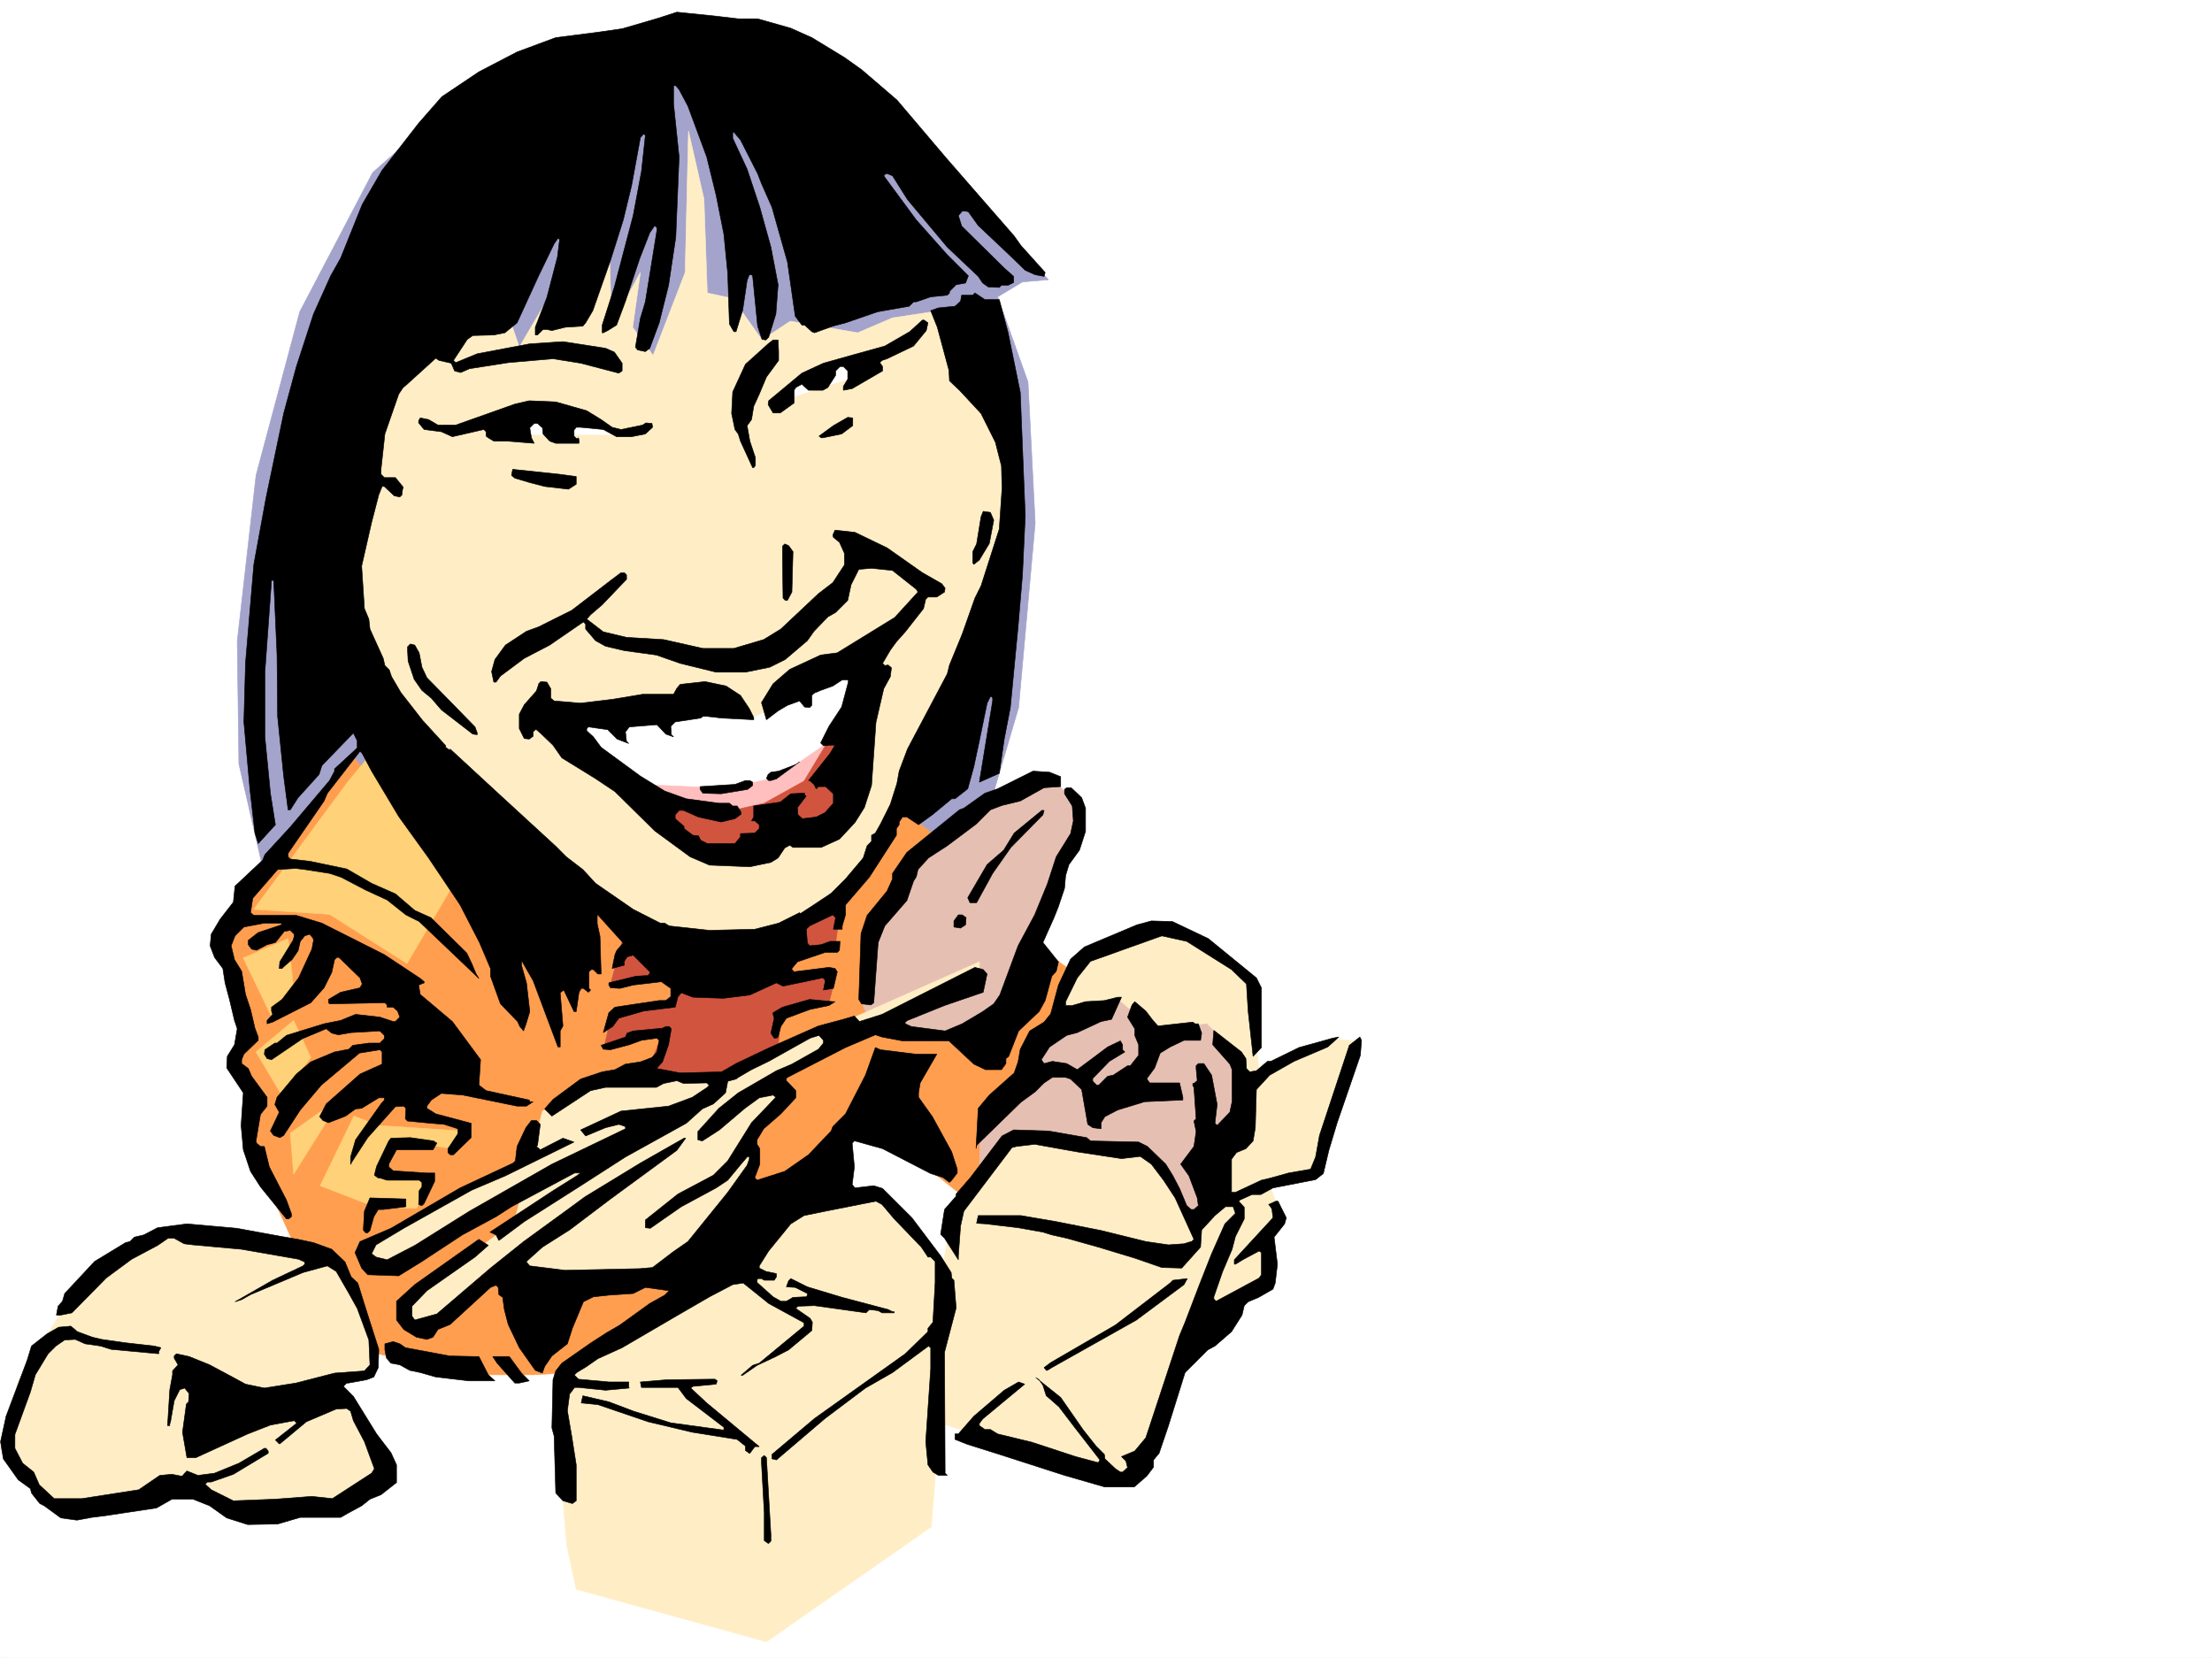
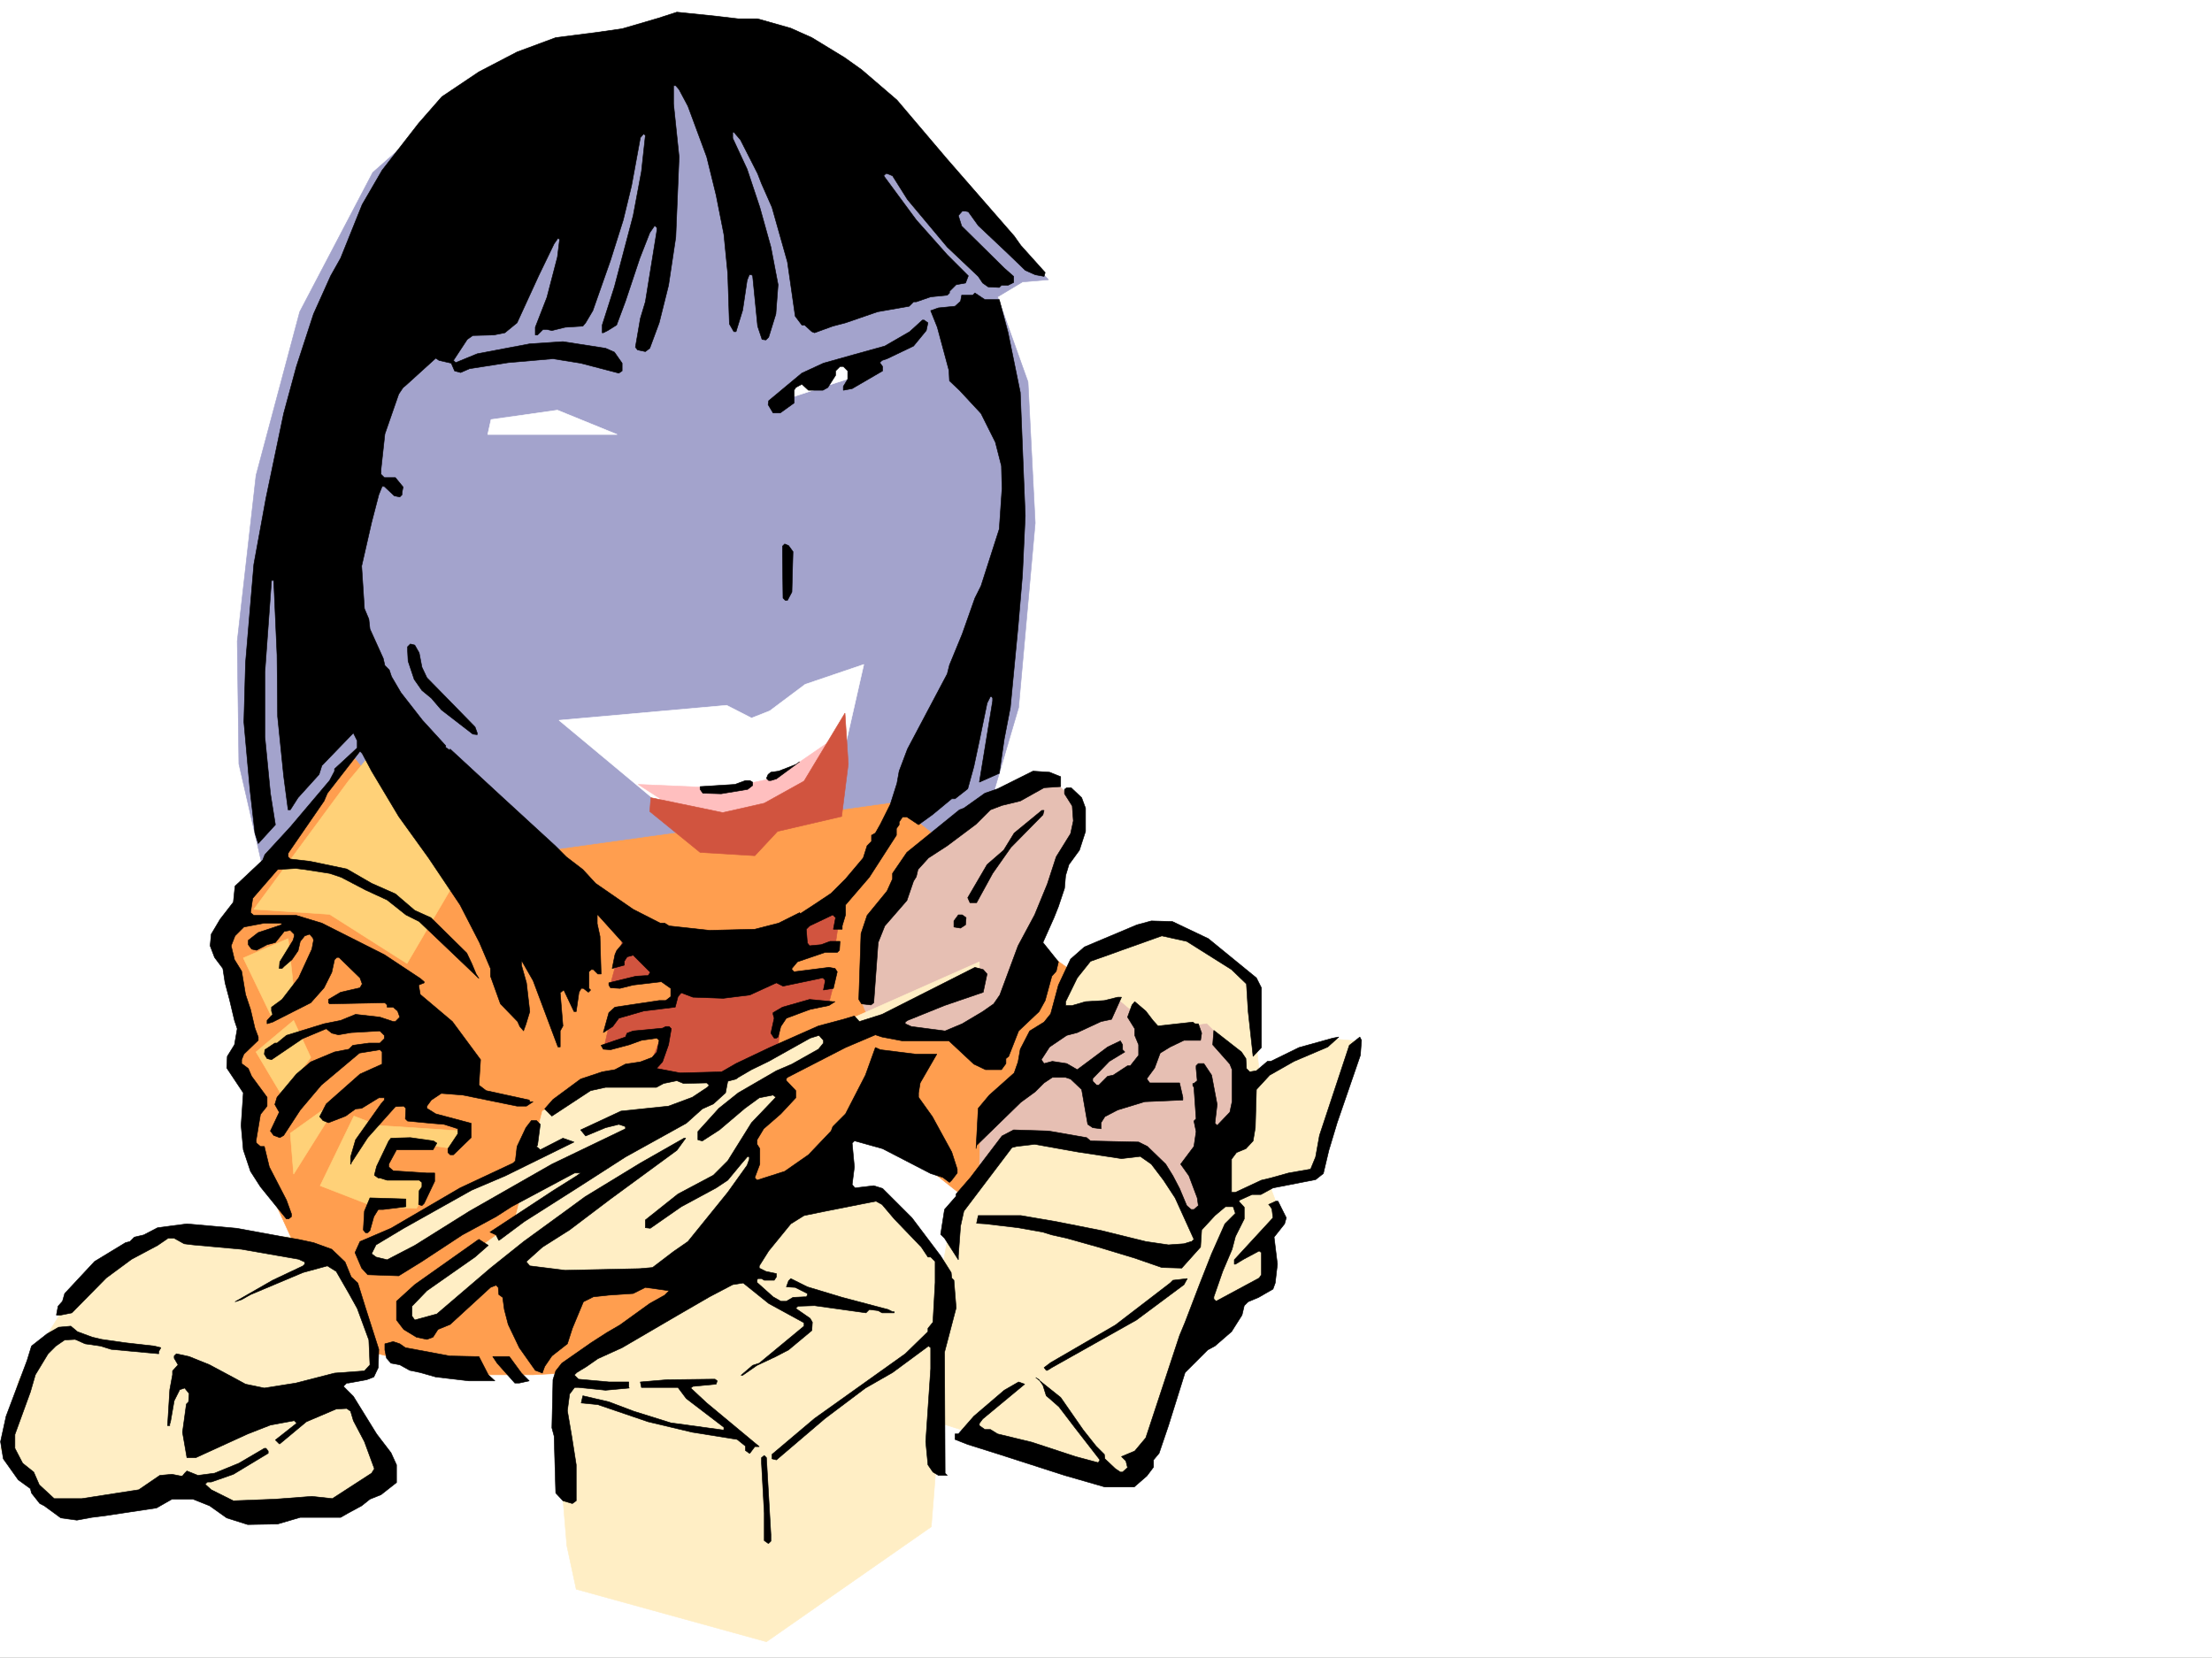
<svg xmlns="http://www.w3.org/2000/svg" width="2997.016" height="2246.297">
  <rect width="100%" height="100%" fill="#333333" stroke="none" />
  <defs>
    <clipPath id="a">
-       <path d="M0 0h2997v2244.137H0Zm0 0" />
-     </clipPath>
+       </clipPath>
  </defs>
  <path fill="#fff" d="M0 2246.297h2997.016V0H0Zm0 0" />
  <g clip-path="url(#a)" transform="translate(0 2.16)">
    <path fill="#fff" fill-rule="evenodd" stroke="#fff" stroke-linecap="square" stroke-linejoin="bevel" stroke-miterlimit="10" stroke-width=".743" d="M.742 2244.137h2995.531V-2.16H.743Zm0 0" />
  </g>
  <path fill="#ffeec5" fill-rule="evenodd" stroke="#ffeec5" stroke-linecap="square" stroke-linejoin="bevel" stroke-miterlimit="10" stroke-width=".743" d="m1718.797 1602.121 17.984 47.938-28.504 33.703 10.52 53.219-104.164 65.882-7.465-116.832 61.426-76.402zm0 0" />
  <path fill="#ffeec5" fill-rule="evenodd" stroke="#ffeec5" stroke-linecap="square" stroke-linejoin="bevel" stroke-miterlimit="10" stroke-width=".743" d="m944.07 1739.95-179.078 124.34-9.738 77.144 12.75 152.8 12.707 59.16 257.746 71.16 223.3-155.773 11.224-140.84 259.23 82.426 31.477-49.465 111.628-316.082-2.226-20.215 114.64-33.703 48.68-180.527-33.703-2.969-96.656 44.18-12.746-122.852-111.633-69.636-96.653 20.957-69.675 71.906-125.121 290.629-12.746 71.906-86.922-92.121-113.86 5.242zm-726.793-74.876-122.89 95.09-68.895 109.363-24.75 94.387 86.922 83.871 162.574-37.418 76.442 43.438 128.132-12.746 71.16-38.942-69.675-126.605 48.719-15.719-7.508-74.137-53.957-107.875-132.63-4.496zm0 0" />
  <path fill="#ff9e4f" fill-rule="evenodd" stroke="#ff9e4f" stroke-linecap="square" stroke-linejoin="bevel" stroke-miterlimit="10" stroke-width=".743" d="m484.762 1004.441-153.586 206.72-29.988 56.187 35.23 143.027-17.988 25.496 25.492 58.414-9.774 50.945 68.934 150.536 58.453 21.703 50.95 116.867 110.144 28.465h99.664l55.445-3.008 212.04-148.309 178.296-199.215 134.895 107.098 56.93-68.152-3.012-56.93 50.949-91.379 32.96-28.465 7.509-61.425-48.68-35.188-185.102-214.972zm0 0" />
  <path fill="#e6bfb3" fill-rule="evenodd" stroke="#e6bfb3" stroke-linecap="square" stroke-linejoin="bevel" stroke-miterlimit="10" stroke-width=".743" d="m1420.582 1050.11-117.613 59.195-71.203 62.914-55.442 95.129-8.25 91.379 12.746 31.433 134.856 15.719 56.969-47.152 85.394-232.215-4.496-42.7zm0 0" />
  <path fill="#ffeec5" fill-rule="evenodd" stroke="#ffeec5" stroke-linecap="square" stroke-linejoin="bevel" stroke-miterlimit="10" stroke-width=".743" d="m735 1505.508 86.922-45.672h157.336l81.68 11.223-48.676 72.648 12.707 26.98-60.684 132.587-240.504 61.386-39.726-58.414zm0 0" />
  <path fill="#a3a3cc" fill-rule="evenodd" stroke="#a3a3cc" stroke-linecap="square" stroke-linejoin="bevel" stroke-miterlimit="10" stroke-width=".743" d="m902.86 50.164 191.042 53.215 212.04 155.031 114.64 120.586-35.23 3.012-33.704 20.215 41.211 115.343 9.735 191.004-22.48 250.16-35.934 122.11-74.211 53.176-58.418-47.192-614.375 85.395-119.883-149.832-122.148 149.832-31.477-137.086-2.227-166.293 25.454-224.707 59.199-221.696L505.016 233.7l165.55-146.074zm0 0" />
-   <path fill="#ffeec5" fill-rule="evenodd" stroke="#ffeec5" stroke-linecap="square" stroke-linejoin="bevel" stroke-miterlimit="10" stroke-width=".743" d="m703.566 470.375-65.218-193.234L481.75 588.73l-22.441 286.132L735 1221.641l86.922 4.496L935.82 1292.8l179.078-53.918 75.657-89.149 56.968-132.586 119.102-232.175-6.727-278.63-66.703-88.402-83.91 12.747-47.195 20.214-91.414-15.718-38.203 25.453-39.723-56.188-34.45-7.465-4.495-127.351-20.996-92.117-4.496 191.746-43.442 112.37-27.723-38.198 10.48-74.172-38.944 71.16-5.239-173.758zm0 0" />
  <path fill="#fff" fill-rule="evenodd" stroke="#fff" stroke-linecap="square" stroke-linejoin="bevel" stroke-miterlimit="10" stroke-width=".743" d="m1053.434 544.547 48.718-39.727 65.922-18.73 2.266 20.254zm-388.11 23.969 89.93-12.75 80.898 32.964H660.828Zm92.16 407.461 227.055-20.254 33.703 17.242 24.711-9.735 47.977-35.933 79.41-26.98-27.719 122.07-111.633 91.375-125.16-14.23zm0 0" />
  <path fill="#ffbfbf" fill-rule="evenodd" stroke="#ffbfbf" stroke-linecap="square" stroke-linejoin="bevel" stroke-miterlimit="10" stroke-width=".743" d="m864.656 1062.855 119.883 5.239 68.895-14.973 81.68-56.187-15.72 65.921-88.406 50.907-89.93-1.485zm0 0" />
  <path fill="#d1543f" fill-rule="evenodd" stroke="#d1543f" stroke-linecap="square" stroke-linejoin="bevel" stroke-miterlimit="10" stroke-width=".743" d="m881.863 1080.84 97.395 20.215 56.226-12.746 53.918-29.95 55.446-92.12 4.496 68.894-8.992 71.164-86.918 20.215-30.696 32.96-74.172-4.496-68.191-55.445zm0 0" />
  <path fill="#ffd178" fill-rule="evenodd" stroke="#ffd178" stroke-linecap="square" stroke-linejoin="bevel" stroke-miterlimit="10" stroke-width=".743" d="m472.016 1058.36-128.094 173.76 102.64 6.762 104.903 66.629 65.926-112.336-107.137-180.524zm-142.364 239.683 38.239 79.371 29.953-38.16-7.469-67.45zm17.243 127.347 35.23 59.16 38.941-51.69-23.222-50.165zm46.453 110.067 4.496 55.445 66.703-106.351zm86.175-23.187-45.707 94.351 73.43 28.461 56.93 2.27 24.75-40.47-71.203-2.972 17.988-48.68 78.668 11.223 11.262-23.969-113.157-7.507zm0 0" />
  <path fill="#ffeec5" fill-rule="evenodd" stroke="#ffeec5" stroke-linecap="square" stroke-linejoin="bevel" stroke-miterlimit="10" stroke-width=".743" d="m492.27 1686.031 272.722-140.8 82.422-32.961 85.395-6.762 46.449-45.672 168.601-77.14 179.078-79.415v20.215L1006.98 1481.54 956.816 1531l-166.37 106.352-201.52 161.015-42.738-9.738v-23.969l155.109-111.59 130.36-89.148-82.423 26.98L538.72 1717.47h-46.45zm0 0" />
  <path fill="#e6bfb3" fill-rule="evenodd" stroke="#e6bfb3" stroke-linecap="square" stroke-linejoin="bevel" stroke-miterlimit="10" stroke-width=".743" d="m1407.836 1402.906 110.145-45.707 47.972 40.469 68.934-10.477 53.922 53.918-7.47 61.426-38.241 78.63 1.527 50.948-32.96 23.184-53.962-91.375-180.562-20.215-50.203 50.203 1.484-81.64 71.203-63.692zm0 0" />
  <path fill="#d1543f" fill-rule="evenodd" stroke="#d1543f" stroke-linecap="square" stroke-linejoin="bevel" stroke-miterlimit="10" stroke-width=".743" d="m844.402 1270.32-17.984 65.922 71.2-15.719 20.96 23.97-20.96 14.234-68.934 15.714-9.735 42.7 81.64-24.711-23.226 59.156 86.922 12.75 89.149-35.973 4.496-50.949 64.437-15.719 9.774-38.199-61.465 8.25-2.23-28.465 63.695-25.453 8.21-56.187-76.402 37.457-107.133 25.453zm0 0" />
  <path fill-rule="evenodd" stroke="#000" stroke-linecap="square" stroke-linejoin="bevel" stroke-miterlimit="10" stroke-width=".743" d="M1000.258 25.453h26.234l44.926 12.746 28.504 12.75 44.183 26.938 23.227 16.5 47.973 41.172 67.41 79.414 91.414 104.867 8.996 12.707 32.961 36.715-1.488 5.238-12.004-2.23-13.488-6.02-23.227-22.445-40.469-38.2-13.45-18.73-3.753-.742h-4.496l-5.238 5.984 4.496 14.23 57.672 56.93 12.746 11.223v8.25l-7.508 3.754h-8.992l-2.973 2.973-15.012-.747-7.468-5.238-6.024-8.992-41.953-39.687-53.918-64.438-20.254-32.176-7.469-3.011h-1.523l-2.973 3.011 44.184 59.899 41.953 47.195 28.504 28.465-3.754 9.734-12.746 2.27-8.992 8.953v2.27l-3.012 2.968-22.48 2.27-19.473 6.722h-3.754l-5.984 6.024-42.696 7.468-43.48 14.973-17.203 4.5-24.75 8.992-3.715-1.488-9.774-8.992h-3.714l-8.993-12.004-10.52-73.39-20.956-74.133-14.235-32.22-5.238-13.487-23.226-45.668-8.993-10.52h-1.523v8.25l19.512 41.953 17.203 51.692 15.012 53.918 9.738 50.949-3.012 39.683-9.734 31.438-3.754 3.754-5.242-.742-5.98-17.985-6.766-68.152-1.485-1.488h-3.011l-2.97 7.468-6.023 40.469-8.992 29.207h-2.973l-6.02-10.477-2.23-68.19-5.238-53.177-10.52-53.175-12.706-51.692-25.493-68.894-11.964-22.48-4.497-5.24h-3.011v24.712l7.508 71.902-4.497 108.621-9.777 65.18-12.707 50.906-12.746 34.45-5.98 4.495-10.52-2.23-2.973-3.75 6.727-38.945 6.766-22.485 15.718-97.355v-3.012l-3.011-2.973-6.727 9.735-13.488 34.45-19.473 58.413-12.004 32.219-11.965 7.469-6.02 3.011h-1.487v-10.48l16.5-51.692 14.976-56.925 10.48-39.688 11.22-59.941 5.28-48.68-2.269-2.226-4.496 5.238-11.965 65.18-11.262 46.41L827.16 352.8l-23.969 68.148-9.734 16.461-3.754 4.5-23.969 1.524-17.984 4.457-6.727-1.485h-5.238l-7.508 7.504h-3.011v-10.476l15.757-40.47 14.23-54.66 2.974-23.968-2.227-1.527-5.242 7.507-20.996 43.442-29.207 63.652-16.5 13.492-14.977 3.008-28.465.746-7.508 5.239-18.726 28.464 3.012 3.012 29.207-12.004 71.199-13.492 44.926-2.969 57.71 8.953 12.005 5.278 10.48 14.976v10.477l-4.496 3.012-51.692-13.489-37.496-6.023-60.683 5.281-52.434 8.211-12.004 5.238-8.21-2.23-4.497-10.477-16.5-3.754-4.496-3.011-40.469 36.714-3.753 3.012-5.981 8.953-18.73 53.957-5.239 47.938v6.726l4.496 4.497h14.977l10.477 12.746-1.485 7.468v3.012l-3.012 3.008-7.468-1.524-13.489-12.707h-3.011l-4.496 11.223-9.735 37.457L490 766.984l3.754 57.676 5.984 14.23 1.524 13.489 17.984 39.687 2.23 9.735 5.985 5.984 3.008 8.992 12.746 21.739 29.21 37.46 31.473 34.446v2.23l5.243 3.754.742-1.488 68.933 63.656 73.43 67.406 14.973 14.977 22.484 17.242 17.242 18.73 50.95 35.192 36.714 18.727h5.98l6.024 3.754 54.66 5.984 61.465-1.488 32.219-8.25 28.465-14.23.742 1.484 19.473-12.708 22.48-14.976 19.473-19.473 24.008-28.465 5.238-16.5 5.984-5.98v-8.25l5.239-2.973 6.765-12.004 13.488-26.976 8.993-28.426 2.972-16.5 11.262-29.953 53.918-101.856 3.012-12.003 17.242-41.954 17.203-48.68 8.25-16.46 24.75-77.145 3.715-54.699-.742-30.695-8.25-32.219-19.473-38.941-29.207-31.477-13.488-12.707-.742-14.234-15.758-58.414-8.992-22.485 10.515-3.754 22.485-2.226 7.468-6.766 1.524-8.25h14.976l2.969-2.969 13.492 8.993h19.508l11.965 44.925 16.5 80.899 3.754 93.644 2.972 73.39-3.753 80.153-5.98 70.383-10.481 109.36-8.25 42.699-6.727 46.449-26.977 11.965 17.985-110.106v-3.754l-1.524-2.226h-1.488l-4.496 8.992-10.477 50.906-7.507 35.23-8.25 29.95-17.203 13.492h-4.497l-26.238 21.7-18.726 13.488-15.758-10.477h-5.985l-4.496 6.723v3.754l-3.754 5.242v8.992l-36.714 56.93-32.22 37.457v13.488l-4.495 14.977v4.496h-11.965l3.012-15.72-3.754-3.753-31.477 14.977-4.496 4.496 1.488 18.73 3.008 3.715 15.719-1.488 12.004-4.496h13.488l-.742 12.003-3.008 2.973h-16.504l-37.457 12.746-7.469 8.992v1.489l2.973 3.007 47.234-5.98 8.211 1.484 3.012 4.496-5.242 22.485-13.488 2.226 2.226-11.218v-2.27l-2.969-2.973-53.96 11.223-8.993-4.496-35.972 16.461-35.93 4.496-41.211-1.484-15.758-5.985-4.496 5.243-3.754 14.23-42.699 5.238-33.703 9.739-8.25 11.222-12.746 8.25 7.508-26.98 8.25-7.469 59.937-8.992h8.992l6.727-5.238v-11.223l-12.746-8.992-38.2 4.496-17.988 4.496-12.746-.781-2.226-3.715v-3.012l36.714-8.992 12.747-.742h3.714l3.008-4.496-23.222-23.227-8.25 2.266-3.754 5.984v5.238l-16.461 4.496 3.754-18.726 2.226-5.242 3.012-3.754 5.98-6.723-34.445-38.203h-.781v11.965l3.754 17.246 1.523 50.906h-4.496l-6.023-5.98h-2.97l-3.01 3.007v22.485l2.265 2.226-3.008 3.012-6.766-5.238h-2.972l-3.008 5.238-3.754 26.2h-2.973l-13.488-28.465h-1.527l-3.715 3.007 3.715 44.926-3.715 6.766v21.699H756l-33.707-89.89-15.012-26.196-.746-2.27v7.508l6.766 23.97 4.496 38.944-5.238 17.243-3.012 8.21v.782l-5.238-6.02-3.012-6.726-23.227-23.969-13.488-37.457v-10.48l-14.977-35.188-26.234-50.95-42.695-63.655-40.469-56.184-36.715-61.426-12.75-23.969-2.969-3.011-44.222 56.93-4.496 10.519-47.938 69.637-.742 1.484v4.496l2.973 3.012 26.234 3.012 50.203 10.476 33.707 19.473 32.219 14.23 26.234 22.446 21.739 9.773 48.68 47.937 6.765 14.196 5.98 14.23 3.754 6.024-80.937-77.145-17.985-8.996-25.453-20.215-29.246-13.488-32.96-17.242-15.72-5.239-33.707-5.242-12.003-1.484-24.711 1.484-33.743 38.946-2.972 19.472 4.496 3.754h57.676l34.484 10.477 84.652 42.699 48.68 32.219 5.277 4.496v1.484l-7.507 3.012 2.23 12.707 43.477 36.715 38.203 51.691-2.23 34.445 9.738 7.47 58.453 12.745.742 2.27h4.496l-8.992 5.98h-12.746l-73.43-14.976-29.207-2.266-13.492 8.992-6.02 8.25v2.973l12.004 7.508 47.938 12.746v19.473l-23.97 23.222h-4.495l-2.973-3.012v-5.238l13.488-20.215v-6.761l-18.765-5.985-17.95-1.484-31.472-3.012-3.012-3.012.742-14.23-2.972-2.973-11.258.742-37.461 41.958-22.48 34.445v1.484h-.743v-9.734l6.723-23.227 34.488-48.68 4.496-5.238v-3.011h-7.507L490 1501.754l-8.25.781-13.45 9.735-23.226 8.996-7.508-3.012-4.496-5.238 8.996-17.246 45.707-40.43 29.95-13.488v-16.461l-2.973-3.012-27.719 4.496-51.73 43.441-28.465 33.704-22.484 34.449-5.239 3.012-8.25-3.012-4.496-5.985 12.004-25.453-5.984-10.52 2.972-9.734 26.239-31.437 19.468-16.5 32.22-13.45 19.51-3.753 5.24-5.239 21.702-3.011h15.012l5.984-5.98v-4.5l-5.984-5.981-38.98 2.23-17.243 3.008-8.996-2.266-7.465-5.984-32.218 13.492-41.957 28.465-6.02-1.527-3.715-5.98.742-5.985 13.489-8.992h2.972l12.746-10.48 50.95-15.716 22.48-4.496 20.215-8.254 33 3.754 17.988 5.985h2.973l5.98-5.985-2.972-8.25-5.98-5.238h-8.25v-3.012l-3.012-2.968-74.914 1.484-1.489-1.484v-4.496l16.461-9.739 26.238-6.02 2.97-5.241-2.97-8.211-28.464-27.72h-3.012l-3.012 2.97-3.754 17.246-10.476 20.957-17.989 20.254-51.687 26.195-7.508 2.27v-4.497l7.508-8.254-1.488-4.496v-5.238l14.234-10.476 22.48-29.211 17.989-38.98 2.226-11.966-.742-3.011-4.496-5.239-6.727 2.266-6.02 7.469-2.972 12.746-8.25 11.965-10.476 8.992-3.012 3.012h-3.754l.742-8.993 17.985-29.207 1.488-5.238v-3.012l-5.238-5.238-8.211 1.484-12.004 15.016-11.262 2.969-14.234 7.508-6.723-1.524-4.496-5.984v-5.98l13.488-10.481 31.477-10.477v-2.27h-23.227l-27.722 5.239-12.004 12.004-5.239 13.453 4.497 18.727 9.734 15.757 5.242 31.438 6.762 20.215 5.984 25.492 4.496 11.965v4.496l-19.472 18.73-3.012 7.508v5.238l8.996 6.727 4.496 10.477 20.957 28.464v12.004l-8.953 11.223-6.023 35.973.742 2.968 5.281 4.496h5.238l6.727 27.723 23.222 44.926 6.766 18.73v3.754l-3.754 3.012h-3.012l-35.187-43.441-13.492-20.996-9.774-29.208-2.972-32.964 2.972-44.18-22.445-33.707.746-15.719 9.735-15.754 3.753-21.703-3.753-11.219-6.766-28.464-5.98-22.485-3.012-19.472-11.223-14.973-5.98-15.758 1.484-15.719 12.004-20.215 17.988-23.226 2.227-21.7 37.457-35.23 3.011-7.469 34.45-37.457 53.215-62.91 6.722-12.746v-3.012l30.735-28.425v-9.778l-5.239-10.476-42.699 44.222-3.754 11.965-28.465 31.473-10.515 16.46h-2.973l-6.023-45.706-8.211-80.86-.782-83.164-4.496-101.113h-2.972l-8.993 124.34v87.621l7.47 76.402 6.765 42.696-23.227 25.496-4.496-14.235-6.765-59.195-8.211-91.379 2.23-80.152 11.258-133.293 16.46-89.89 23.97-114.602 17.246-63.657 23.222-71.164 23.227-51.687 13.488-23.969 29.207-72.648 26.98-46.45 49.462-63.656 31.476-35.972 50.203-33.704 51.692-26.941 52.433-19.469 53.215-6.765 36.715-5.239 48.68-14.234 25.492-8.25 51.691 5.277zm0 0" />
  <path fill-rule="evenodd" stroke="#000" stroke-linecap="square" stroke-linejoin="bevel" stroke-miterlimit="10" stroke-width=".743" d="m1257.262 437.41-2.27 10.48-17.242 20.997-35.934 17.203-6.765 2.27-2.969 3.011 3.715 5.238v5.98l-41.215 23.97-11.96 2.23v-5.238l5.98-9.738V502.59l-5.98-5.98h-4.5l-5.981 5.98v5.984l-10.52 16.5-6.723 3.715h-19.472l-8.992-8.21-8.25 4.495-2.27 3.715v17.242l-18.727 13.489h-9.738l-6.722-11.258.742-5.242 44.965-37.418 29.207-13.489 42.695-12.004 40.469-11.222 33.707-19.473 17.242-15.715h2.266zm0 0" />
-   <path fill-rule="evenodd" stroke="#000" stroke-linecap="square" stroke-linejoin="bevel" stroke-miterlimit="10" stroke-width=".743" d="M1054.957 476.355v12.004l-16.5 22.48-9.734 23.188-7.508 16.5-2.973 17.989-5.98 8.21 3.71 20.997 7.509 22.441v10.52l-2.266 2.972h-1.488l-16.461-35.933-3.008-9.739-4.5-6.02-4.496-21.698 1.488-29.211 17.242-37.457 30.735-27.723 6.722-5.238h6.766zm-260.016 80.157 19.512 12.004 14.977 10.476 11.965 2.973 29.246-5.985 4.496-2.968 8.25.742.742 5.238-9.734 8.992-18.731 3.754H835.41l-17.984-9.773-30.696-2.973h-6.02l-2.972 3.754v8.211l3.715 3.754 2.266-1.484.746 2.968v4.5h-31.477l-8.21-2.972-8.993-9.739-.785-8.25-6.723-5.98h-4.496l-5.984 5.98 2.23 13.493 3.754 7.468-36.715-2.972h-17.988l-7.508-4.496-2.968-2.27v-5.98l-3.012-3.012-42.7 9.773-14.972-6.761-23.227-3.012-7.507-8.953V570l2.23-3.754 11.262 2.27 12.746 7.464h23.969l46.449-16.46 33.703-12.004 19.512-4.496 35.933 1.527zm360.426 20.215-15.015 11.257-25.454 5.243h-2.27l-2.972-2.27 19.473-14.23 19.473-11.223 6.765.742zM780.71 645.66v10.477l-10.48 6.726-32.218-3.715-20.215-5.277-20.254-5.984-4.496-3.754 1.527-8.211 63.653 6.726zm565.7 59.156-5.984 31.477-13.488 22.441-7.508 6.024-1.485-2.27v-14.972l5.239-10.48 5.98-36.716 3.012-7.468 9.734 1.488zm-144.594 37.457 47.938 33.707 26.234 14.973 4.496 5.984-.742 5.239-10.515 6.765h-11.965l-3.012 2.97-3.012 12.75-24.71 31.472-12.005 13.492-8.21 11.219-10.516 17.988 3.008 2.969 4.496-.742 4.5 3.754-1.488 11.964-8.993 16.5-10.52 45.668-5.98 85.395-9.734 29.953-12.75 20.254-20.957 22.441-24.75 11.262h-38.2l-4.495-3.012-6.727 3.754-8.992 13.488-9.738 5.985-28.504 5.98-54.7-2.226-26.195-11.262-47.976-35.191-53.918-53.176-26.98-17.985-44.966-27.722-12.004-17.203-17.203-16.5-5.242-4.496h-1.523l-2.973 3.011v5.98l-5.238 3.755-6.766-.743-6.723-13.492v-19.468l6.723-12.747 16.5-18.73 2.973-8.953v-.781l3.011-2.973 8.25.742 5.239 8.992v12.707l4.496 3.754 35.972 3.012 43.442-5.238 40.469-6.766h41.953l4.496-8.21 4.496-5.24 33.707-3.753 28.465 5.98 19.508 12.747 11.965 17.949 5.984 12.004v3.007l-43.442-2.265-19.472-2.23h-5.98l-3.012 2.23-34.485 5.238-5.984 5.985.742 11.257 3.012 2.973-10.48-3.715-12-12.746-37.462 3.012-5.238 6.726 1.484 12.746 3.012 2.97-15.758-5.981-12.707-12.746-26.234-3.715-2.27 2.226v3.012l8.993 8.21 10.52 14.235 53.175 38.942 32.96 20.254 29.247 10.48 44.184 5.98h14.234l4.496 3.754h6.02l5.242 8.25v2.973l-8.254 6.02-18.727 4.457-30.734-6.723-20.215-8.992h-5.98l-5.278 5.98v5.278l12.004 10.48v2.973l12.004 8.992 7.465.742 3.012 6.024 8.992 4.496h37.457l7.508-8.996v-4.497l19.472-.742 5.985-6.02v-5.241l-5.985-5.239h-4.496l2.973-5.238v-14.977l35.973-5.238 14.23-11.262 15.016-.742h3.714v3.012l2.266.742-12.004 15.719.742 9.734 6.024 5.278 18.73-2.266 11.961-5.984 11.262-12.746v-12.747l-10.477-9.734h-9.777l-2.969 3.008-3.011-5.98-5.985-5.239h-1.484l29.207-36.715 6.726-11.222h-8.21l-3.012.742h-4.496l-3.754-3.754 11.261-22.48 17.204-26.2 8.992-33.703v-3.012h-8.25l-12.707 8.25-16.5 5.985-8.992 3.754-2.973 3.008v13.453l-3.012 3.007-6.762-.742-6.726-8.25-16.5 5.985-12.707 7.507-15.758 12-6.727-23.222 15.72-25.492 22.484-19.473 41.953-19.473 22.484-2.972 77.926-47.938 31.473-34.484-2.266-3.715-32.219-25.492-28.465-2.973-17.242 1.484-10.48 20.961-4.496 20.996-16.461 16.461-10.52 5.98-18.726 19.513-8.993 12.707-29.953 25.492-20.996 10.48-32.96 6.727h-39.727l-48.68-11.965-32.219-11.262-43.476-5.984-25.457-5.98-13.489-7.508-13.488-15.72v-6.722l-3.012-3.011-45.668 31.437-34.488 17.984-32.219 23.97-5.98 8.25h-3.012l-3.008-14.235 4.496-16.461 14.27-19.508 28.465-18.691 16.46-6.02 44.966-22.445 54.703-41.953 11.965-8.993h4.496l3.007 3.008v5.985l-32.96 34.445-15.72 13.492-5.277 5.98 22.485 17.243 31.472 7.469 50.207 3.011 53.215 11.965h41.953l40.43-11.965 23.227-14.234 50.945-47.934 19.512-14.976 15.719-23.969v-15.758l-6.727-14.976-8.25-6.723-.742-3.012 2.972-6.726 26.977 3.011zm0 0" />
  <path fill-rule="evenodd" stroke="#000" stroke-linecap="square" stroke-linejoin="bevel" stroke-miterlimit="10" stroke-width=".743" d="m1074.43 747.516-1.489 54.66-6.02 11.261h-2.972l-3.012-3.011-.742-56.93v-13.488l3.012-2.973 5.238 2.23zM567.926 884.598l3.754 19.472 6.726 14.235 33 33.703 32.219 32.96 2.973 8.212v2.265l-5.985-.742-42.695-32.96-13.492-15.759-12.746-10.476-10.477-14.977-8.25-24.71-.742-14.235v-5.238l3.754-3.754 5.98 1.488zm476.551 173.019h-3.008l-3.012-3.012 2.27-5.238 3.75-3.012 10.48-1.484 23.227-8.996 5.238-3.754-31.477 23.227zm392.605-5.242v13.453l-22.484 1.524-32.22 17.988-24.75 5.98-15.718 5.98-19.469 19.473-38.984 29.207-25.453 16.5-14.234 15.72-2.266 9.737-3.754 5.981-8.992 26.238-29.953 34.446-8.992 22.484-5.981 81.64-3.754 2.97-12.746-1.485-3.754-5.98 3.008-89.149 8.25-24.71 26.98-32.966 7.47-16.46v-7.505l19.472-28.465 71.199-57.675 5.984-2.227 28.465-20.254 17.242-5.984 47.977-23.965 22.441 1.484zm-417.355 7.469v4.496l-6.723 5.242-35.973 5.98-24.71-.742-3.755-5.238v-3.754l47.192-2.973 14.234-5.238h5.98zm0 0" />
  <path fill-rule="evenodd" stroke="#000" stroke-linecap="square" stroke-linejoin="bevel" stroke-miterlimit="10" stroke-width=".743" d="m1465.547 1080.84 5.238 14.234v31.438l-8.25 25.453-14.23 19.512-4.5 14.972-1.485 17.207-8.25 24.711-5.98 15.012-15.016 33.707 20.996 26.195-3.011 12.746-5.98 6.727-8.993 32.96-8.25 14.977-27.723 26.235-13.488 34.445-3.715 2.973v6.765l-6.023 8.25h-21.7l-15.757-7.507-33.703-31.477h-62.954l-27.722-5.238-8.992-2.973-40.47 17.207-78.667 40.465-1.484 1.488v3.012l12.746 13.45v9.734l-20.254 21.742-23.227 20.215-8.992 14.972v6.024l3.754 5.98v20.957l-6.727 17.988v.743l2.973 3.011 37.496-12.003 32.219-22.446 30.691-32.219 2.27-5.98 17.203-17.242 26.98-52.434 13.489-37.457 6.765 3.008 47.938 5.984h28.465l-22.485 38.942-2.226 13.492v5.98l18.726 26.239 26.239 47.933 7.464 23.227v5.238l-7.464 9.738-3.012 2.97-8.992-6.724-16.5-5.242-65.18-33.703-37.461-10.476h-.742l-3.012 2.968 3.012 32.22-3.012 23.968 3.754 4.496 25.496-3.008 11.965 3.75 39.723 39.688 38.945 51.691 14.23 22.48.786 7.47 2.968 3.011 3.012 37.457-15.719 59.902.742 164.063 2.973 2.973h-11.965l-7.508-4.497-6.722-9.738-3.012-31.433 6.727-98.887v-28.465l-2.973-2.227-48.719 35.934-36.715 20.996-54.703 41.172-65.922 56.187-5.98-1.488v-6.02l57.672-48.68 122.89-87.624 30.735-29.95v-4.495l6.722-8.25 3.012-53.918v-28.465l-6.02-5.984h-3.714l-8.996-13.489-36.715-38.199-16.5-19.473-8.25-4.496-71.903 14.23-25.496 5.239-17.984 11.223-29.95 36.714-12.745 20.215v3.012l8.992 4.496 14.23 2.973v4.496l-3.007 4.496h-13.454l-3.754-2.23h-5.238l-.781 2.23v3.012l21.738 19.468 10.48 5.985h7.509l8.992-5.238 15.718-.747h2.266l1.488-2.265v-2.23l-16.46-8.25-12.004-.743 3.007-8.25 2.973-2.972 22.484 11.222 47.192 14.235 62.207 16.46 5.984 3.008h2.266v1.489h-16.5l-5.238-2.973-12.004-1.524-4.496 4.497-69.676-9.739-22.485.746-2.968 3.008 19.472 13.492 3.008 5.239-.742 11.222-31.477 26.235-17.242 8.992-25.492 11.965-19.473 13.492h-2.226l15.715-13.492 8.996-2.969 60.68-50.207v-4.496l-47.934-26.195-34.488-27.723-14.231 2.226-31.477 16.5-42.695 24.715-75.66 44.18-32.96 14.977-15.017 10.48-13.488 8.25-2.973 3.008v.746l5.239 5.238 41.215 3.754h26.976v7.469l.742.781-32.218 2.973-36.715-3.754h-5.239l-6.765 8.992-2.969 22.48 5.98 35.192 5.985 38.2v48.679l-5.242 3.754-12.746-3.754-9.735-10.477-2.23-77.144-3.008-11.223 1.484-65.18 3.754-11.964 8.25-10.477 39.727-27.723 20.957-13.492 17.984-10.476 40.469-29.207 20.215-11.262 6.023-5.985-32.218-4.496-16.5 8.25-32.961 2.23-21 2.266-13.489 6.727-14.976 35.973-6.723 20.957-20.996 16.46-9.738 14.235-3.012 8.25v.742l-9.734-3.715-21.7-30.734-15.015-31.434-5.238-20.254-2.231-16.46-5.238-3.754-.781-9.739-2.973-3.007-7.508 3.007-54.7 50.207-16.46 6.723-6.766 10.48-8.25 3.012-14.23-3.011-17.207-10.481-9.735-12.746v-25.453l24.711-22.485 84.653-59.898 2.265-1.488 12.707 8.21-17.945 15.759-65.219 45.667-20.215 20.961v13.489l3.754 5.238 29.95-8.211 72.687-62.168 44.965-35.973 60.683-44.183 22.485-16.5 74.914-45.668 59.2-33.703h2.226l-11.965 16.46-89.93 65.923-55.445 41.953L735 1689.785l-21.7 19.473v.742l4.497 5.238 47.937 5.985 101.153-2.23 17.242-1.524 28.465-21.703 19.472-13.489 53.957-66.664 26.239-36.675 2.969-8.25v-3.012l-2.227-.742-8.992 10.476-17.989 21.742-15.757 10.477-47.192 25.453-41.957 29.211-6.722-.746v-10.477l44.183-35.191 47.973-25.492 19.472-19.473 32.22-51.648 32.96-34.489-3.754-2.972-18.726 3.715-19.473 14.234L974.762 1531l-23.223 14.977-5.984-1.528v-11.222l28.465-31.473 26.238-20.957 51.687-29.953 20.996-8.992 35.934-20.215 6.766-8.25v-3.754l-5.985-6.727-12 3.754-56.187 31.438-23.227 11.261-17.984 10.477-3.012 2.23-11.223 3.012-3.011 15.719-16.461 14.973-15.012 6.765-21.703 19.473-82.422 45.668-62.95 40.469-74.175 47.152-32.219 24.008-2.226 1.488-3.754-7.508-8.25-3.754 85.394-56.148 32.22-20.215 5.276-3.754h-8.25l-85.433 45.668-20.957 13.492-45.707 24.711-54.703 35.973-31.473 19.469-41.957-1.485-8.25-8.992-8.992-20.996 6.765-14.977 41.954-17.984 93.644-54.664 71.945-33.703 2.97-3.012 2.269-19.473 12.004-25.453 7.468-9.734h6.762l5.242 5.238-3.754 28.465-1.488 1.484 5.242 4.5 30.692-15.718 15.015 5.238-92.902 45.707-45.707 19.473-92.16 51.652-37.496 22.48-5.239 10.48-.742 1.524 5.98 4.497 15.016 3.714 37.457-19.472 74.172-46.41 111.633-63.696 99.664-47.933v-2.973l-8.992-3.012-17.988 4.496-26.977 11.223-6.727-8.211 54.665-25.492 64.433-6.727 32.219-12.004 20.254-13.449 2.23-2.27v-.742l-2.972-3.011-31.477.742-8.992-3.711-17.985 3.71-9.738 5.282h-68.933l-20.215 4.457-52.469 34.484-9.738-9.734 11.222-12.746 37.496-27.723 29.208-9.734 17.246-2.973 14.23-7.507 20.215-3.012 15.758-5.98 6.726-7.47 3.008-15.757-3.008-2.973-21 2.973-16.46 5.984-25.493 6.762-9.734-.742-2.973-5.239 32.961-11.261 2.23-5.239 8.25-2.972 39.723-3.754 4.496-2.266h4.5l2.97 3.008-3.755 21.703-8.21 23.223-7.505 8.25v.746l31.473 5.98 56.187-1.484 19.473-11.223 45.707-21.738 65.922-29.21 33.746-8.993 14.973-4.496 6.765 7.508 30.692-9.739 125.863-63.652 11.262 2.973 5.238 5.98-5.238 24.75-52.434 17.95-50.203 20.253-3.012 2.227v2.27l8.25 3.714 45.707 6.02 23.227-9.735 27.723-16.5 14.976-10.48 8.25-12.004 24.711-66.664 22.48-41.918 17.243-41.953 11.965-36.715 19.511-31.437 3.715-17.243-1.484-20.214-10.48-16.5v-5.981l2.972-2.23h6.02zm0 0" />
  <path fill-rule="evenodd" stroke="#000" stroke-linecap="square" stroke-linejoin="bevel" stroke-miterlimit="10" stroke-width=".743" d="m1413.074 1104.027-43.441 44.223-24.711 35.191-21.738 39.684h-8.993l-3.011-6.723 26.234-44.926 22.484-19.511 14.23-23.188 37.462-30.73h3.008zm-104.124 139.352-.743 9.738-6.762 4.457-8.996-1.488v-8.25l6.024-8.211h5.238zm328.167 28.426 65.18 53.214 6.765 13.454v80.898l-11.261 12-6.727-61.426-2.265-36.715-20.215-19.468-60.684-38.203-33.746-7.47-54.66 19.473-16.5 5.985-25.492 8.992-17.95 22.48-15.757 32.18v5.242h8.996l17.984-5.242 25.492-1.484 17.95-4.496h5.277l-13.488 29.949-14.235 3.012-32.219 14.976-14.269 3.75-23.227 15.719-11.222 17.246 3.754 5.238 11.222-3.011 19.473 3.011 14.27 8.25 20.214-15.015 20.957-15.719 17.246-8.25 3.008 5.242v6.762l3.012 3.012-20.996 12.707-22.48 23.226v3.754l5.238 5.238h3.011l11.961-12.004 7.508-1.484 19.473-12.746h3.754l11.262-14.234v-14.23l-5.282-12.712v-8.992l-9.734-15.719 6.023-16.5 3.711-4.496 15.016 12.746 9.738 12.75 6.723 7.465 47.234-5.238 2.973 2.27h4.496l4.496 12.706-1.488 9.735h-22.48l-18.731 8.992-13.488 8.25-7.508 20.215-10.477 14.234v.742l3.75 5.239h40.469l4.496 19.472v3.754l-51.727 2.27-36.714 11.218-17.204 8.997-5.242 8.25v8.21l-11.257-1.488-6.727-4.496-8.25-47.191-14.977-14.235-6.765-2.23h-17.985l-11.222 7.469-12.004 12.004-19.469 14.234-59.941 58.414-.743 4.496 2.97-54.7 15.015-17.948 33.703-29.989 5.242-14.976 3.008-17.203 12.75-24.711 19.469-12.004 8.996-11.223 10.476-38.941 16.5-35.23 18.73-16.462 71.16-29.949 19.474-5.281 28.464.785zM1131.36 1357.2l-8.212 5.241-25.492 5.239-32.218 12.004-7.508 11.222-3.715 14.23-2.27 1.524h-3.008l-4.46-6.762 4.46-20.214-1.488-5.243v-2.265l12.746-7.469 36.715-10.477 31.477 2.97zm0 0" />
  <path fill-rule="evenodd" stroke="#000" stroke-linecap="square" stroke-linejoin="bevel" stroke-miterlimit="10" stroke-width=".743" d="m1688.063 1434.344.746 13.492 4.496 4.496 8.992-1.488 14.976-12.746h4.497l38.238-18.727 45.707-12.71 8.21-1.524-14.972 13.488-45.71 19.473-32.962 18.73-17.984 19.473-1.484 51.687-3.012 17.989-9.738 10.476-12.747 5.238-6.722 8.996v44.926h5.238l35.23-16.46 12.707-3.012 24.008-6.727 29.95-5.238 6.765-16.5 5.238-29.207 40.43-122.07 14.27-11.262 2.23 4.496-1.484 20.215-31.477 91.418-11.262 37.418-7.468 31.472-10.477 8.25-57.715 11.223-16.5 8.992h-11.965l-16.5 7.469-1.484 1.527 7.508 8.211v15.758l-12.004 23.965-4.496 17.207-12.746 29.988-11.965 34.445v2.973l2.973 3.012 58.453-31.477 3.011-4.457v-29.988l-3.011-2.23-20.996 11.222-11.223 6.766h-1.484v-6.024l52.43-56.93-1.485-11.964-3.012-4.496-1.484-1.485 9.734-4.496h3.012l11.223 22.442-2.27 8.25-14.23 17.988 4.496 36.715-2.973 25.453-3.012 8.25-19.468 11.222-14.235 5.98-5.238 5.24-3.012 12.75-14.23 22.48-22.485 19.472-9.734 5.239-30.734 30.695-22.48 71.902-12.708 37.461-7.508 8.992v9.735l-8.992 11.965-17.246 15.015h-39.684l-54.703-15.758-88.406-28.464-42.734-13.45-17.203-6.765v-7.469h4.496l20.957-23.969 41.21-35.226 19.473-11.223 8.25 2.973-56.93 47.191-4.496 6.024v2.968l7.47 5.242h7.503l9.738 6.02 46.45 11.223 59.199 19.472 30.73 8.25 2.23-3.754-33.702-43.441-21.743-28.465-12.746-11.223-4.496-3.753-4.496-14.23-5.238-7.509-4.496-2.972 33.742 26.941 30.691 44.184 17.246 21.738 11.258 11.223.746 6.02 14.23 13.452 6.727 4.496h3.008l6.727-5.984-2.227-8.992-5.984-5.98 17.945-7.509 15.016-17.949 45.707-138.57 7.469-17.984 19.472-50.95 16.5-41.914 17.985-40.468 14.234-14.23-3.012-8.997h-10.476l-14.235 12.004-17.984 19.473-1.488 23.226-25.493 28.465-26.98-.781-36.715-12.707-49.422-14.977-42.734-12.004-20.215-4.496-12.004-3.754-33.703-5.984-44.184-5.238-12.003-.743 2.226-10.48h57.715l47.934 8.21 60.722 12.005 60.684 14.976 30.695 4.496 20.996-1.484 9.735-3.012h.742l3.011-2.972-25.492-56.184-15.718-23.969-16.5-21.742-14.977-10.476-25.453 3.007-59.195-8.992-58.457-10.476-24.711 2.968-6.02 1.528-65.18 86.136-4.496 20.215-2.972 40.43v5.238l-18.73-29.207-5.278-5.238 5.277-33.707 15.719-17.984v-2.973l19.473-22.48 42.695-56.188 15.758-8.211 47.195 1.484 51.687 8.996 5.243 4.497 65.218 1.484 11.965 5.98 24.75 23.97 9.735 15.757 8.992 17.203 9.738 23.227 5.98 5.238h3.754l5.985-5.238-1.488-10.477-11.258-29.953-11.223-15.758 17.984-23.969 2.973-20.214-2.973-14.23 2.973-3.013-2.973-42.656-1.484-2.27v-3.011h1.484l4.497-3.711-1.524-16.5v-3.754l3.012-2.973h7.504l10.48 15.72 7.508 39.683-3.012 25.496 3.012 2.969 17.203-17.946 3.012-14.23v-43.442l-3.012-7.507-23.226-26.235 1.527-19.473 37.457 29.247zM591.895 1548.945l-5.239 8.996h-49.422l-10.52 19.47v3.753l6.024 5.242 45.668 3.008h10.52v11.223l-14.235 29.949-3.011 3.012-4.496-1.485.742-18.73 3.754-5.238v-6.024l-3.754-2.969h-43.438l-9.738-3.011h-2.266l-5.238-3.754 3.008-11.965 16.46-34.445 3.013-3.754 26.238-.742 31.433 4.496zm-41.954 86.137-30.695 3.754h-6.762l-5.984 9.738-5.238 18.727-3.012 3.012h-3.008l-2.972-3.754 1.484-25.453 7.508-17.985 48.68 1.484zm-167.816 40.468 21.738 3.755 20.957 4.457 24.711 8.996L467.52 1710l8.25 20.215 8.992 8.25 10.48 33.703 17.985 56.188-.743 24.71-5.984 12.707-9.734 3.754-24.75 4.496h-2.23l-4.497 4.497 13.492 13.492 31.473 50.945 19.473 25.453 7.507 16.461v23.969l-20.996 16.5-14.976 5.984-11.262 8.992-17.984 9.735-10.48 5.984h-54.7l-30.695 8.992-40.47.742-28.464-8.992-23.223-16.46-22.484-8.993h-28.465l-20.996 11.965-69.676 10.516-17.984 2.23-20.215 3.754-21.742-3.012-22.48-16.46-5.985-3.012-11.262-14.23-1.484-5.985-16.5-11.965-20.215-28.465-3.754-23.223 7.508-34.449 28.465-75.656 5.98-19.473 21-16.5 15.715-8.992 16.504-1.488 8.992 7.508 20.215 7.468 12.746 3.012 31.477 4.496 39.683 4.496 8.996 2.227-2.972 5.242v3.008l-64.438-5.98-14.234-4.497-20.996-3.011-13.488-5.98-14.23.741-12.005 8.25-10.48 10.477-17.243 28.465-6.726 23.226-20.996 57.672v18.73l10.52 20.215 14.972 11.965 7.508 17.243 20.215 18.73h37.457l77.183-12.004 28.465-19.473 16.5-1.484 11.223 2.227h3.012l2.968-3.715 3.012-3.012 14.977 5.984 22.48-2.972 32.961-13.489 34.488-20.214h2.227l3.012 3.714v3.012l-47.192 28.465-29.992 10.477h-5.238l-3.012 3.011 8.25 7.47 29.992 14.972 56.93-2.227 49.46-3.754 27.723 3.012 53.176-34.45 3.754-6.019-13.492-36.676-14.973-28.464-3.754-12.746-5.242-3.754-14.23.742-40.469 17.242-35.973 29.95h-.742l-5.238-5.239 28.465-22.441v-.786l-3.012-2.968-32.219 5.98-30.695 12.004-70.418 32.18H253.25l-5.98-34.446 5.238-38.203 2.972-3.011.782-11.22-6.024-7.468-6.722 2.227-7.508 14.976-5.238 29.95-.747.785v2.968h-3.007l3.007-48.68 3.754-20.214v-5.239l7.47-8.25-5.24-8.992v-3.011l3.013-2.973 17.242 3.754 27.722 11.222 32.22 17.243 16.46 8.957 25.492 5.277 42.696-6.766 52.433-13.488 40.469-2.973 7.508-8.25-1.524-33.703-15.718-42.699-11.223-20.215-17.242-29.949-12.004-7.508-32.961 8.992-71.164 29.954-12.004 6.761-8.992 2.973 50.949-29.207 41.21-19.473 2.266-2.226V1710l-8.25-3.754-77.183-13.488-65.922-5.984-12.004-1.485-13.488-7.508h-8.25l-14.235 9.735-35.187 18.73-34.488 25.453-46.45 47.195-14.976 3.012h-5.98l2.226-12.004 5.984-6.726 3.012-10.48 40.465-43.438 41.957-25.496 5.98-1.485 5.985-5.98 12.746-3.012 18.726-9.738 39.727-5.238 67.45 5.984zm0 0" />
  <path fill-rule="evenodd" stroke="#000" stroke-linecap="square" stroke-linejoin="bevel" stroke-miterlimit="10" stroke-width=".743" d="m1539.719 1788.629-114.64 64.437-5.985 3.754h-1.524l-2.972-3.754 8.996-6.765 87.66-50.906 74.172-56.93 3.754-3.754 19.472-2.23-4.496 8.21zM549.2 1826.086l59.94 11.223 35.97.78h3.753l12.707 24.712 8.996 8.25h-35.191l-44.965-5.278-20.996-5.98-14.234-2.973-13.489-7.507-11.964-2.227-5.98-6.766-2.27-11.222v-8.25l11.261-3.012 8.953 3.012zm157.335 34.449 10.52 10.516-13.489 2.972h-6.023l-23.969-26.937-5.98-8.996h22.48zm265.258 10.515-1.527 4.462-31.434 3.008-3.012 2.27 21.739 20.214 71.164 59.156h-5.985l-6.765 8.996h-.743l-5.238-3.754v-5.984l-11.222-8.992-60.723-9.735-59.938-14.234-68.152-23.226-22.484-2.227 2.23-9.738 35.23 8.21 33.704 12.75 50.203 15.715 71.203 9.739.742-.742v-2.973l-50.95-38.945-11.257-15.012h-49.465l-1.484-7.469 35.973-3.012 59.941-.742h5.238zm72.684 208.212v8.992l-3.008 2.969h-.742l-5.243-3.711v-37.461l-3.754-68.149v-6.765l3.754-2.973 2.973 2.973zm0 0" />
</svg>